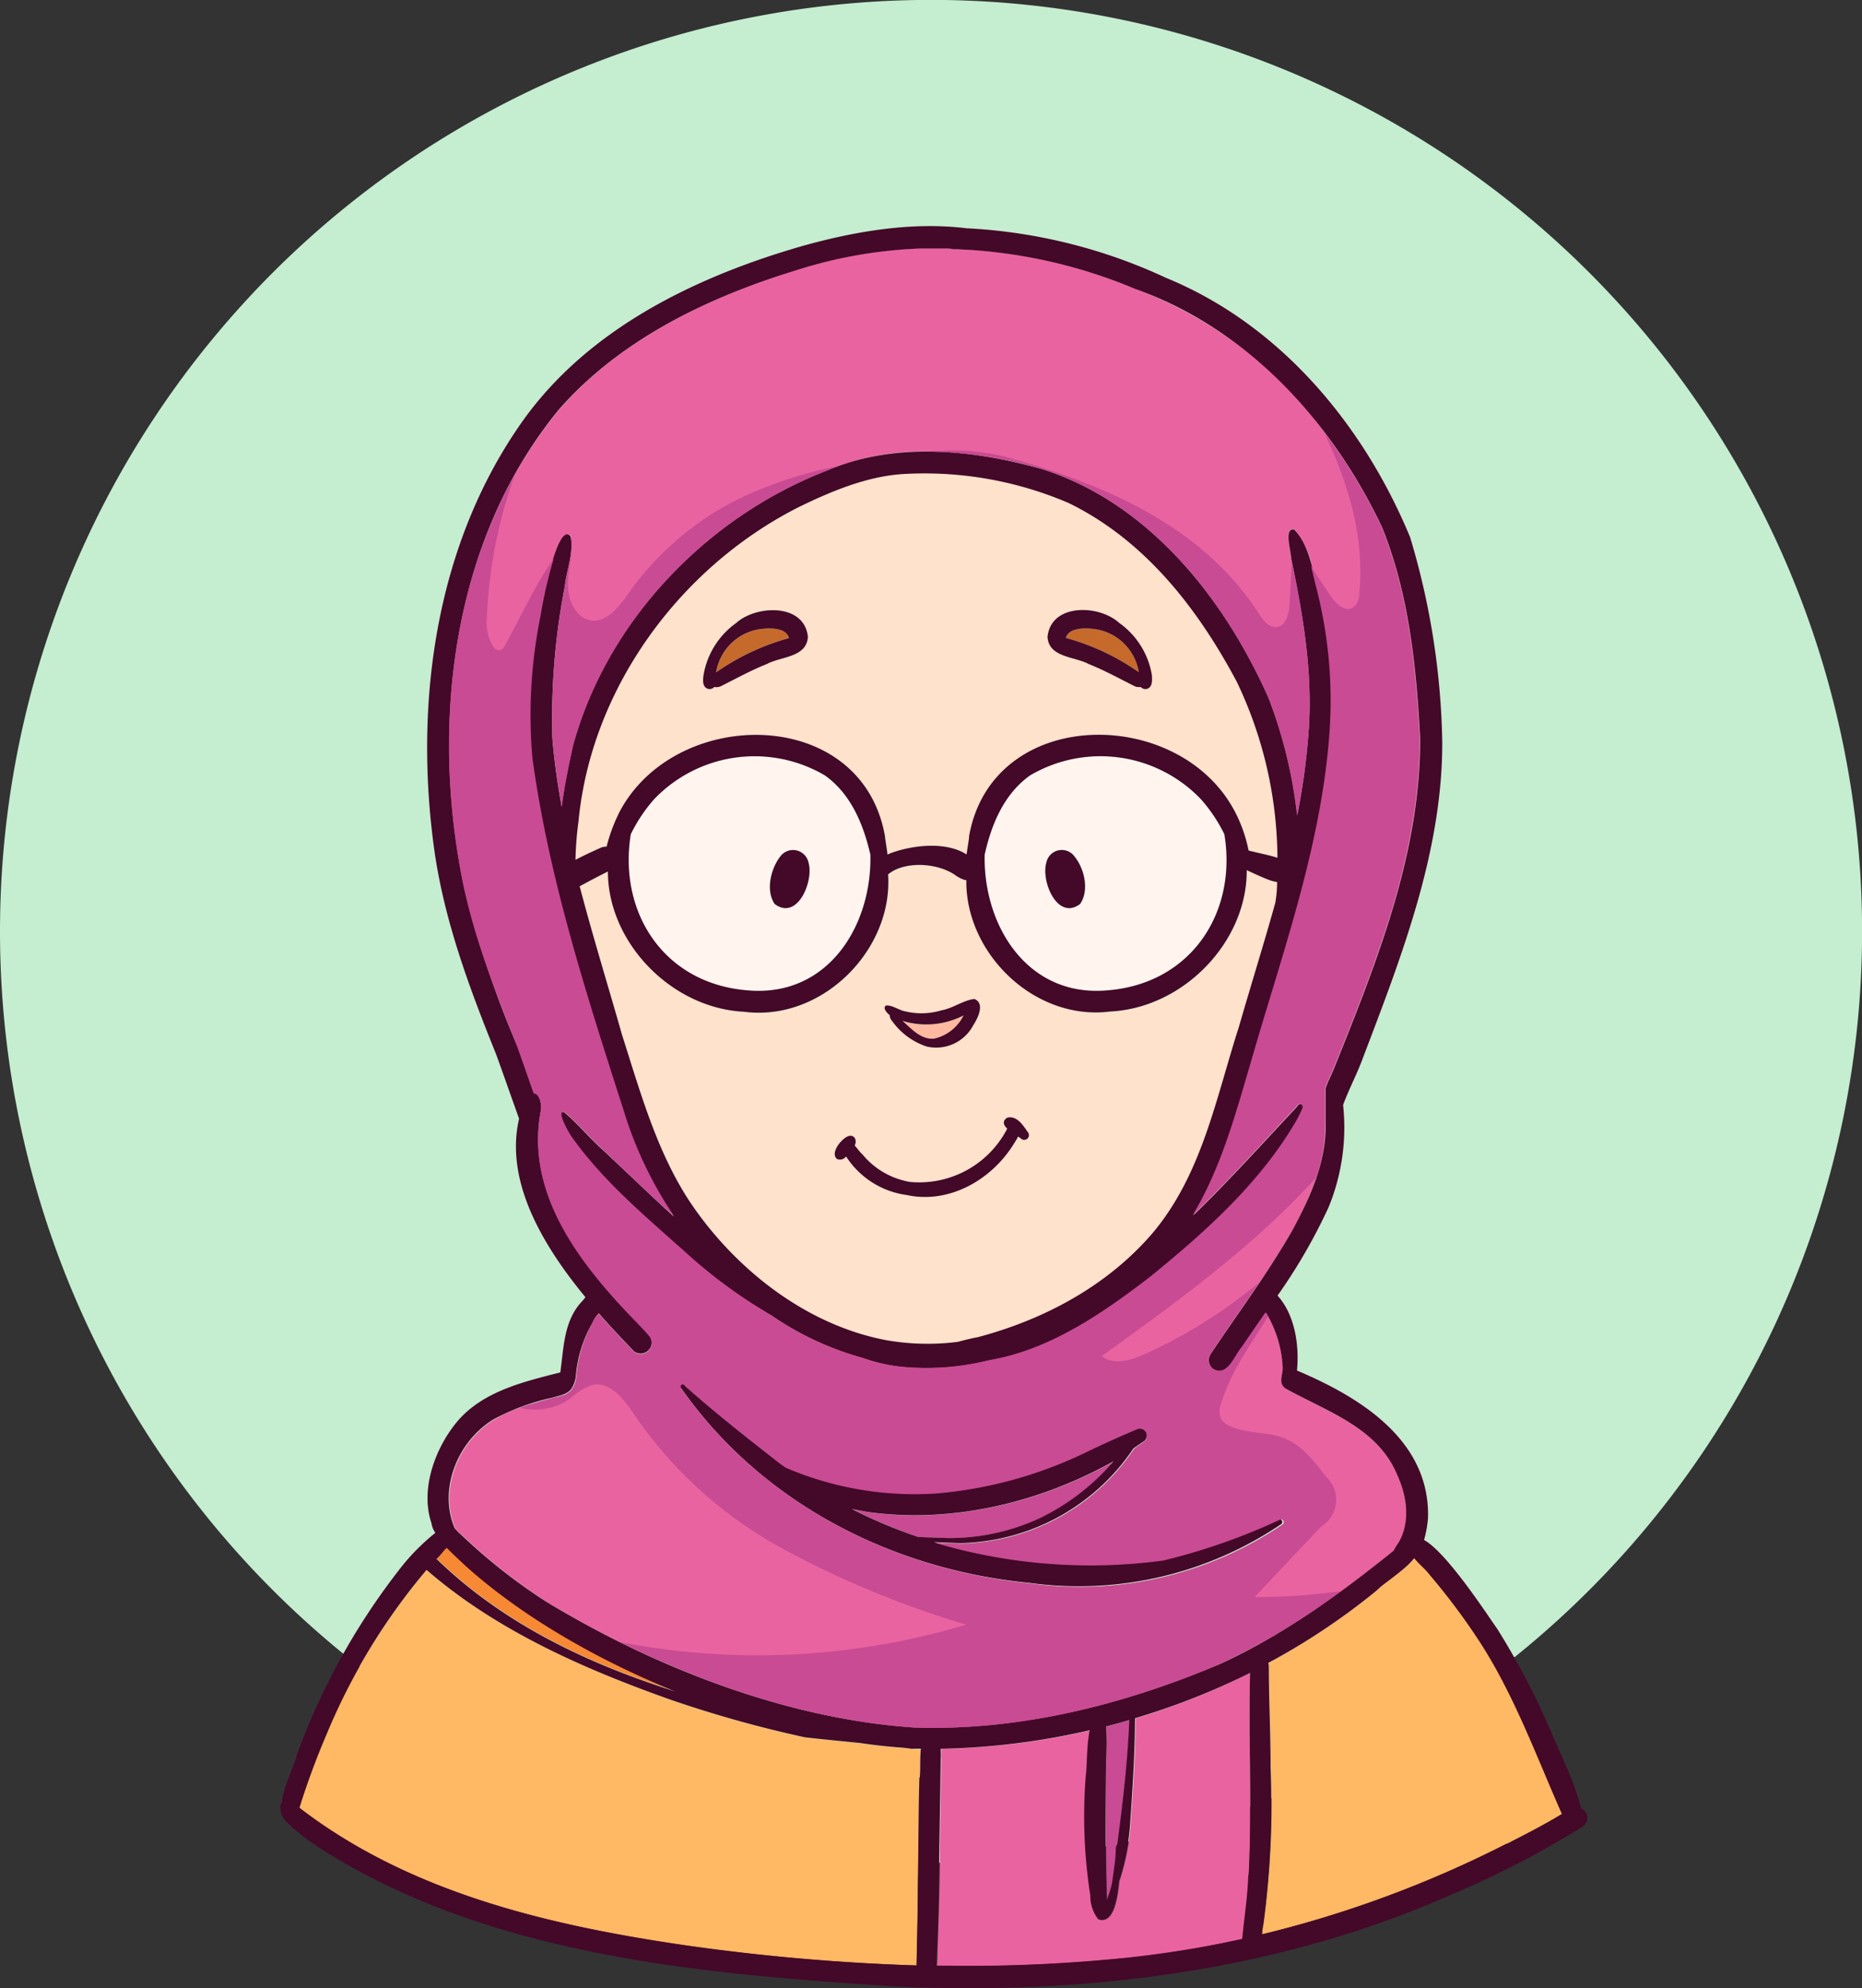
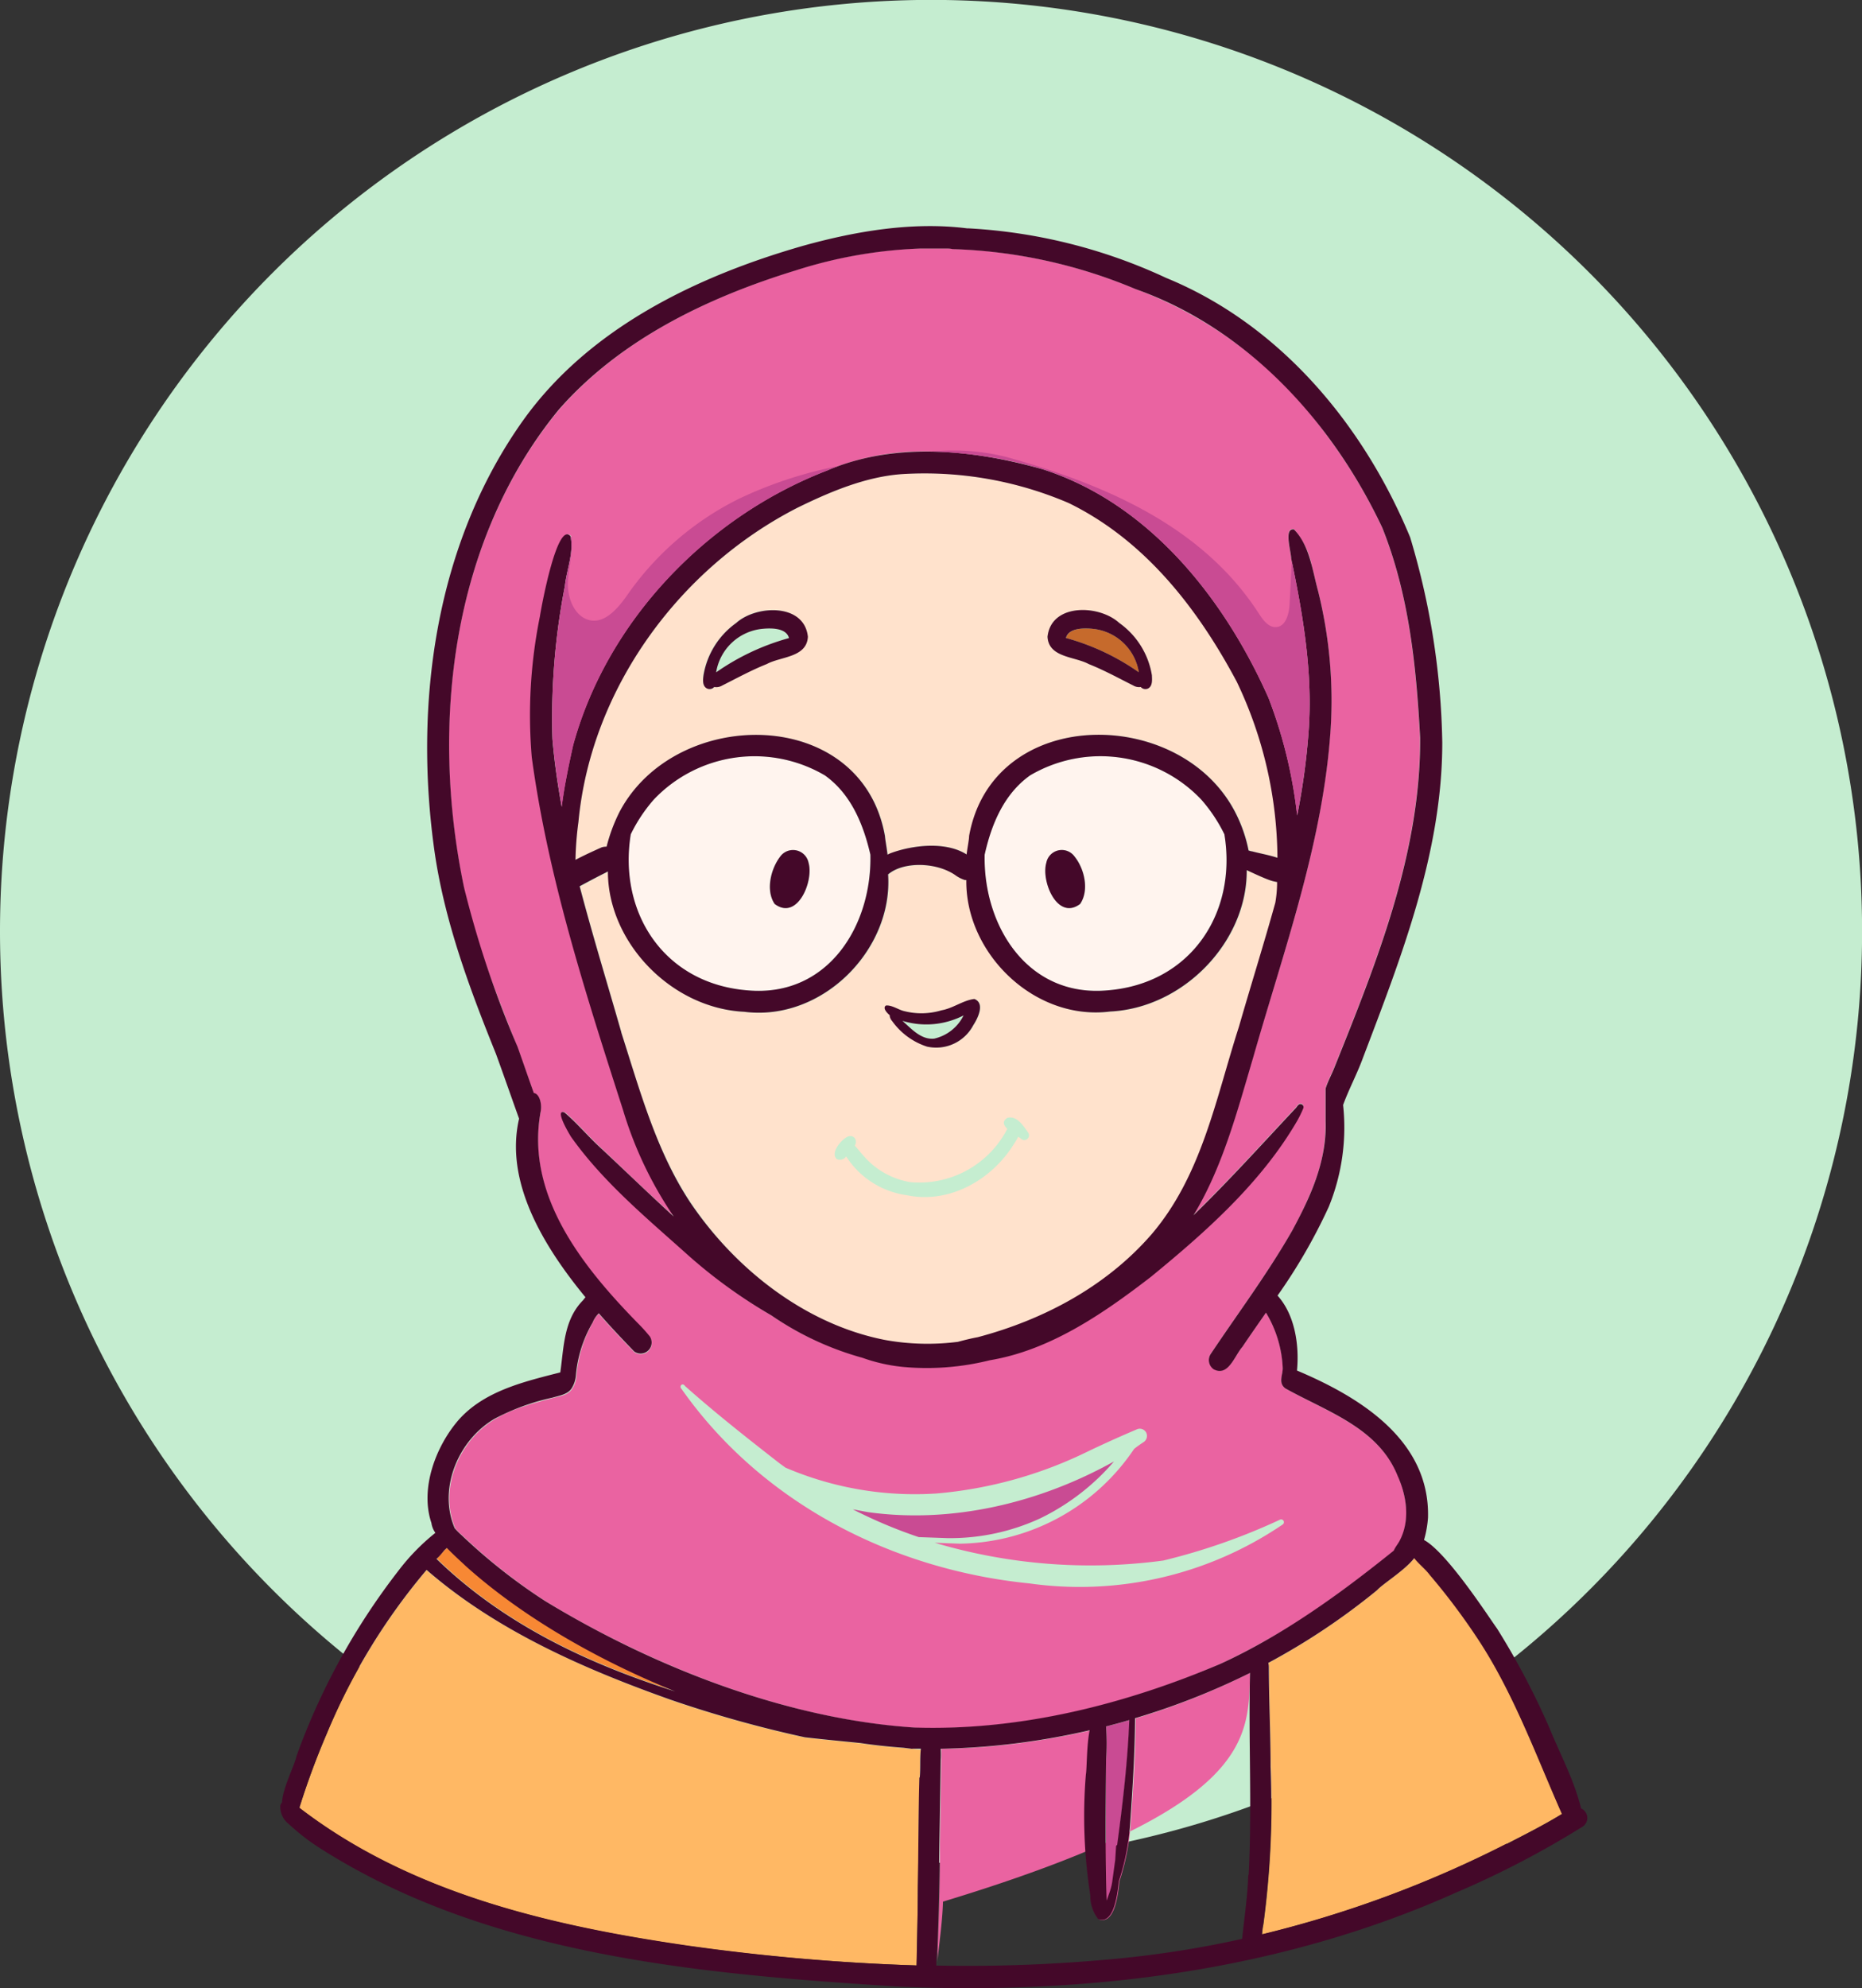
<svg xmlns="http://www.w3.org/2000/svg" viewBox="0 0 201.09 214.62">
  <rect x="0" y="0" width="201.09" height="214.62" fill="#333333" stroke="none" />
  <defs>
    <style>.cls-1{fill:#c5edd0;}.cls-2{fill:#fff4ee;}.cls-3{fill:#ffe2cc;}.cls-4{fill:#ffb9a1;}.cls-5{fill:#c66a2c;}.cls-6{fill:#ffb864;}.cls-7{fill:#f78834;}.cls-8{fill:#ea63a1;}.cls-9{fill:#c94b93;}.cls-10{fill:#440829;}</style>
  </defs>
  <g id="Layer_2" data-name="Layer 2">
    <g id="Objects">
      <path class="cls-1" d="M0,100.55A100.55,100.55,0,1,1,100.55,201.09,100.55,100.55,0,0,1,0,100.55" />
      <path class="cls-2" d="M111.25,83.7c-2.82,2-4.17,5.25-4.91,8.56-.17,7.69,4.61,15.41,13.24,14.65,9.07-.71,14-8.41,12.65-16.85a16.91,16.91,0,0,0-2.5-3.75A15,15,0,0,0,111.25,83.7Zm5.42,13.88c-2.45,1.85-4.24-2.46-3.65-4.45a1.7,1.7,0,0,1,3.06-.65C117.14,93.8,117.67,96.11,116.67,97.58Z" />
      <path class="cls-3" d="M65.51,91.4a18.15,18.15,0,0,1,1.41-3.78C73,76.16,93.08,76.16,95.62,90.25c0,.4.18,1.18.28,2a2.6,2.6,0,0,1,.34-.16c2.32-.91,5.93-1.31,8.2.14.1-.81.24-1.58.27-2,2.54-14.09,22.65-14.09,28.7-2.63a15.57,15.57,0,0,1,1.48,4.2c.12,0,.24.07.36.09.91.24,1.86.4,2.76.7a44.61,44.61,0,0,0-4.39-19c-4.23-7.95-10-15.32-18.16-19.3a39.5,39.5,0,0,0-18-3.12c-4,.28-7.81,1.93-11.23,3.6C73.35,61.31,63.82,74.36,62.47,88.72a35.2,35.2,0,0,0-.32,4.1c1-.51,2-1,2.83-1.35A1.58,1.58,0,0,1,65.51,91.4Zm55.37-24.15a8.63,8.63,0,0,1,3.52,5.64c0,.49.09,1.17-.41,1.43a.67.67,0,0,1-.79-.16,1.22,1.22,0,0,1-.81-.16c-1.59-.8-3.16-1.66-4.82-2.32-1.5-.82-4.32-.69-4.44-2.94C113.52,65.1,118.7,65.3,120.88,67.25ZM75.93,72.89a8.68,8.68,0,0,1,3.53-5.64c2.17-2,7.36-2.15,7.74,1.49-.12,2.25-2.93,2.12-4.43,2.94C81.11,72.34,79.54,73.2,78,74a1.25,1.25,0,0,1-.82.16.66.66,0,0,1-.78.16C75.84,74.06,75.91,73.38,75.93,72.89Z" />
-       <path class="cls-4" d="M104.07,109.61a8.8,8.8,0,0,1-6.62.62c1,.87,2,2.06,3.43,1.92A4.69,4.69,0,0,0,104.07,109.61Z" />
-       <path class="cls-5" d="M82.35,67.88a5.62,5.62,0,0,0-5,4.69,25.46,25.46,0,0,1,7.87-3.7C84.92,67.77,83.29,67.79,82.35,67.88Z" />
      <path class="cls-6" d="M98.56,188.8a.35.35,0,0,1-.18,0l-.8-.1c-1.52-.11-3.07-.27-4.66-.51-2-.2-4-.39-6-.62a128.47,128.47,0,0,1-14.54-4.07c-9.33-3.34-18.77-7.48-26.31-14a67.32,67.32,0,0,0-10.79,17.68,83.3,83.3,0,0,0-2.9,7.82c0,.06,0,.11-.05.17,12,9.22,27.09,12.72,41.77,14.86A228.89,228.89,0,0,0,99,212.17c.06-2.8.1-5.59.14-8.38.07-4,.06-7.95.17-11.92.09-1,0-2,.12-3h-.18Z" />
      <path class="cls-3" d="M95.64,144.68a25.74,25.74,0,0,0,7.86.2c.71-.19,1.43-.37,2.14-.5,7.14-1.89,13.88-5.49,18.75-11.08,5.47-6.37,7-14.71,9.46-22.43,1.28-4.45,2.68-8.9,3.93-13.39a13.13,13.13,0,0,0,.19-1.93v-.31a4,4,0,0,1-.83-.21c-.72-.26-1.74-.74-2.45-1.07.06,7.73-6.83,14.87-14.73,15.26-8.17,1-15.66-6.27-15.55-14.19h0l-.15,0a3.62,3.62,0,0,1-1.07-.55c-2.08-1.41-5.61-1.45-7.23-.06.55,8.16-7.15,15.91-15.54,14.83-7.85-.38-14.71-7.46-14.72-15.15l-.24.13c-1,.47-1.88,1-2.81,1.47,1.38,5.29,3,10.52,4.49,15.77,2,6.39,3.82,12.91,7.56,18.46C79.51,137.08,87.07,143,95.64,144.68Zm.09-36.14c.69,0,1.35.49,2,.62a7.5,7.5,0,0,0,4-.1c1.25-.2,2.32-1.08,3.54-1.22,1.18.47.36,2.09-.12,2.83a4.53,4.53,0,0,1-5,2.31,7.44,7.44,0,0,1-3.77-2.77,1,1,0,0,1-.26-.63C95.81,109.37,95.27,108.8,95.73,108.54Zm-4.11,14.13c.7-.19,1,.53.69,1,.31.31.58.7.87,1a8.48,8.48,0,0,0,5.12,2.94,10.69,10.69,0,0,0,10.38-5.55,1,1,0,0,1,.11-.2c-.41-.39-.59-.81,0-1.19,1.07-.26,1.75.9,2.27,1.63a.51.51,0,0,1-.71.69,3.09,3.09,0,0,0-.39-.28,6,6,0,0,1-.42.72c-2.39,3.92-7,6.56-11.61,5.59a9.26,9.26,0,0,1-6.27-3.78l-.28-.4a.81.81,0,0,1-1,.29C89.61,124.46,90.91,122.93,91.62,122.67Z" />
      <path class="cls-7" d="M50.3,169c-.36-.35-1.2-1.09-2-1.92l-.26.24c-.3.31-.57.63-.86.94,7.2,7,16.29,11.3,25.78,14.31C64.34,179.09,56.23,174.36,50.3,169Z" />
      <path class="cls-5" d="M118,67.88c-.94-.09-2.58-.11-2.87,1a25.35,25.35,0,0,1,7.87,3.7A5.6,5.6,0,0,0,118,67.88Z" />
      <path class="cls-2" d="M89.08,83.7A15,15,0,0,0,70.6,86.31a16.87,16.87,0,0,0-2.49,3.75c-1.4,8.44,3.57,16.14,12.64,16.85,8.64.76,13.42-7,13.24-14.65C93.25,89,91.91,85.71,89.08,83.7ZM83.66,97.58c-1-1.47-.46-3.78.59-5.1a1.71,1.71,0,0,1,3.07.65C87.9,95.12,86.11,99.43,83.66,97.58Z" />
-       <path class="cls-8" d="M135,180.59a77.39,77.39,0,0,1-12.36,4.91c0,3.85-.27,7.7-.54,11.54a25.16,25.16,0,0,1-1.21,6.06c-.21,2.29-.74,4.61-2.23,4.09a4.06,4.06,0,0,1-.85-2.55,55.39,55.39,0,0,1-.48-13.06c.12-.64.07-3.13.41-4.78a78,78,0,0,1-16.09,2,9.23,9.23,0,0,1,0,1.28q-.06,4.5-.14,9c0,3.86-.12,7.72-.26,11.57,0,.39,0,1-.07,1.55a168,168,0,0,0,18.5-.65,111.06,111.06,0,0,0,14.53-2.23c.23-2.3.59-4.61.66-6.92C135.23,195.15,134.82,187.86,135,180.59Z" />
+       <path class="cls-8" d="M135,180.59a77.39,77.39,0,0,1-12.36,4.91c0,3.85-.27,7.7-.54,11.54a25.16,25.16,0,0,1-1.21,6.06c-.21,2.29-.74,4.61-2.23,4.09a4.06,4.06,0,0,1-.85-2.55,55.39,55.39,0,0,1-.48-13.06c.12-.64.07-3.13.41-4.78a78,78,0,0,1-16.09,2,9.23,9.23,0,0,1,0,1.28q-.06,4.5-.14,9c0,3.86-.12,7.72-.26,11.57,0,.39,0,1-.07,1.55c.23-2.3.59-4.61.66-6.92C135.23,195.15,134.82,187.86,135,180.59Z" />
      <path class="cls-8" d="M138.81,149.88c-.77-.59-.28-1.39-.27-2.16a12.41,12.41,0,0,0-1.55-5.58c-.08-.16-.17-.3-.27-.46-.85,1.23-1.7,2.46-2.53,3.69-.85.95-1.52,3.24-3.09,2.42a1.17,1.17,0,0,1-.35-1.63c1.72-2.58,3.54-5.12,5.27-7.7,1.25-1.85,2.45-3.71,3.55-5.65a37.78,37.78,0,0,0,2.57-5.62,17.06,17.06,0,0,0,1-6.17c0-1.21,0-2.37,0-3.53.23-.76.64-1.48.93-2.22,4.58-11.4,9.35-23.2,9.28-35.65-.42-7.78-1.19-15.47-4.09-22.68a57.2,57.2,0,0,0-6.2-10.25,44.62,44.62,0,0,0-20.47-15.51,55.48,55.48,0,0,0-19.73-4.31,2.72,2.72,0,0,0-.46-.06l-.74,0-1.36,0c-.33,0-.65,0-1,0a49.8,49.8,0,0,0-13.31,2.34C76.47,32.09,67,36.62,60.32,44.29a48.06,48.06,0,0,0-4.81,7.09C48.12,64.69,47,81.13,50.11,95.87c1.29,5.93,3.55,11.56,5.77,17.17.6,1.66,1.17,3.32,1.76,5,.64,0,.89,1.21.74,2-1.68,9.06,4.56,16.77,10.49,22.84.44.47.91.93,1.31,1.44a1.19,1.19,0,0,1-1.7,1.62c-1.21-1.25-2.51-2.63-3.82-4.12a2.89,2.89,0,0,0-.67,1,14.07,14.07,0,0,0-1.74,5.77,2.81,2.81,0,0,1-.45,1.32c-.44.71-1.39.82-2.1,1-1.21.33-2.4.64-3.54,1.05a14.56,14.56,0,0,0-2.67,1.22c-3.93,2.28-6.14,7.56-4.31,11.83a6.69,6.69,0,0,0,.76.75,61.58,61.58,0,0,0,9,7.1c2.57,1.57,5.28,3.07,8.08,4.44,10,4.94,21.09,8.52,31.84,9.22,11.36.36,22.64-2.46,33-6.93a74.43,74.43,0,0,0,12.95-7.79c2-1.41,3.86-2.89,5.75-4.4.15-.33.41-.64.59-1,1.18-2.2.78-4.85-.18-7.07C148.86,154.14,143.29,152.4,138.81,149.88ZM61.73,122.71c-.39-.57-1.76-3-.71-2.63,1.34,1.15,2.5,2.54,3.8,3.75,2.55,2.4,5.19,5,8,7.49a42.34,42.34,0,0,1-5.48-11.48c-4-12.46-8.09-25.09-9.85-38.09a53.64,53.64,0,0,1,.88-15.22,50.65,50.65,0,0,1,1.43-6.22c.58-1.82,1.26-3.15,1.88-2.43a.49.49,0,0,1,0,.12c.32,1.74-.45,3.55-.63,5.29a73.84,73.84,0,0,0-1.35,16.47c.21,2.48.56,4.92,1,7.34.28-2.26.76-4.5,1.23-6.64C65.58,67,76.41,55.76,89.36,50.78c.38-.17.77-.32,1.15-.46a27.37,27.37,0,0,1,10.1-1.58,47.35,47.35,0,0,1,12,1.91c11.51,3.7,19.63,14,24.39,24.7A51,51,0,0,1,140.08,88,72.67,72.67,0,0,0,141.31,79c.47-6.22-.55-12.38-1.81-18.46l-.06-.28c-.05-.9-.81-3.3.29-3.15a8.55,8.55,0,0,1,1.94,3.94c.24.91.43,1.83.66,2.68a48.79,48.79,0,0,1,1.37,14.84c-.78,12.23-5,23.88-8.39,35.58-1.7,5.77-3.3,11.84-6.43,17,3.82-3.71,7.4-7.68,11-11.53.2-.19.32-.55.65-.49a.35.35,0,0,1,.21.47,12.84,12.84,0,0,1-.69,1.39c-3.88,6.67-9.84,12-15.76,16.8-5.2,4-10.91,7.91-17.41,9a27.67,27.67,0,0,1-9.25.73,17.94,17.94,0,0,1-4.51-1A32.22,32.22,0,0,1,83.31,142a54.46,54.46,0,0,1-9.06-6.63C69.84,131.43,65.18,127.58,61.73,122.71Zm49.45,48.22c-14.85-1.49-28.92-8.69-37.58-21-.29-.29.1-.73.39-.3,3.25,2.89,6.69,5.6,10.13,8.28.23.18.48.35.71.52a35.43,35.43,0,0,0,16.32,2.79,46,46,0,0,0,16.3-4.52c1.75-.84,3.53-1.64,5.32-2.4a.78.78,0,0,1,1,.32.8.8,0,0,1-.29,1.07c-.35.23-.7.48-1,.72a23.08,23.08,0,0,1-18.8,10.23l-2.73-.1a59,59,0,0,0,24.68,1.92,67.25,67.25,0,0,0,12.58-4.4.3.3,0,0,1,.3.52A39,39,0,0,1,111.18,170.93Z" />
      <path class="cls-9" d="M119.56,205.17c.22-.68.43-1.37.6-2.06s.21-1.55.32-2.33l.09-1.44a.2.2,0,0,1,.12-.18c.6-4.49,1.13-9,1.31-13.48-.85.25-1.7.48-2.55.7a26.3,26.3,0,0,1,0,3.66C119.45,195.08,119.4,200.13,119.56,205.17Z" />
      <path class="cls-6" d="M154.47,170c-.47-.64-1.19-1.18-1.69-1.83-1,1.31-3.43,2.79-4,3.45A73,73,0,0,1,137,179.52c0,.2.05.4.06.59,0,3.54.16,7.08.19,10.62a98.92,98.92,0,0,1-.8,17,6.73,6.73,0,0,0-.14,1.09,120.63,120.63,0,0,0,26.41-9.78c2-1,4.07-2.08,6-3.24-2.84-6.42-5.28-13.2-9.19-19.06A70.47,70.47,0,0,0,154.47,170Z" />
      <path class="cls-9" d="M112.31,163.92a24.66,24.66,0,0,0,8-6.16c-8,4.46-17.47,6.75-26.6,5.47l-1.61-.3a51.85,51.85,0,0,0,7.12,3l3.09.11A23.18,23.18,0,0,0,112.31,163.92Z" />
      <path class="cls-10" d="M83.31,142a32.59,32.59,0,0,0,9.82,4.57,18.24,18.24,0,0,0,4.51,1,28,28,0,0,0,9.25-.73c6.5-1.08,12.21-5,17.4-9,5.92-4.84,11.89-10.14,15.77-16.79a12.12,12.12,0,0,0,.69-1.4.34.34,0,0,0-.22-.46c-.33-.07-.44.3-.64.48-3.61,3.85-7.19,7.82-11,11.52,3.14-5.16,4.73-11.23,6.44-17,3.34-11.7,7.6-23.35,8.38-35.58a48.79,48.79,0,0,0-1.37-14.84c-.61-2.23-.92-4.93-2.6-6.62-1.1-.15-.33,2.24-.29,3.16,1.29,6.16,2.35,12.41,1.87,18.73a72.83,72.83,0,0,1-1.23,9A50.63,50.63,0,0,0,137,75.35c-4.76-10.71-12.88-21-24.39-24.69-7.52-2.12-15.9-3-23.26.12-13,5-23.78,16.22-27.46,29.68-.47,2.14-.95,4.38-1.23,6.64-.44-2.42-.79-4.86-1-7.33A74.43,74.43,0,0,1,61,63.29c.18-1.78,1-3.63.61-5.41-1.41-1.64-3.09,7.31-3.3,8.65a53.64,53.64,0,0,0-.88,15.22c1.76,13,5.86,25.63,9.86,38.09a41.59,41.59,0,0,0,5.47,11.48c-2.76-2.51-5.41-5.09-8-7.5-1.3-1.2-2.45-2.59-3.8-3.73-1.05-.38.32,2,.71,2.63,3.45,4.86,8.1,8.71,12.52,12.67A55,55,0,0,0,83.31,142ZM62.47,88.72c1.35-14.36,10.88-27.41,23.71-33.94,3.42-1.67,7.28-3.32,11.23-3.6a39.5,39.5,0,0,1,18,3.12c8.2,4,13.93,11.35,18.16,19.3a44.61,44.61,0,0,1,4.39,19c-.9-.3-1.85-.46-2.76-.7-.12,0-.24-.06-.36-.09a15.57,15.57,0,0,0-1.48-4.2c-6-11.46-26.16-11.46-28.7,2.63,0,.4-.17,1.17-.27,2-2.27-1.45-5.88-1-8.2-.14a2.6,2.6,0,0,0-.34.16c-.1-.82-.25-1.6-.28-2C93.08,76.16,73,76.16,66.92,87.62a18.15,18.15,0,0,0-1.41,3.78,1.58,1.58,0,0,0-.53.07c-.82.37-1.87.84-2.83,1.35A35.2,35.2,0,0,1,62.47,88.72Zm57.11,18.19c-8.63.76-13.41-7-13.24-14.65.74-3.31,2.09-6.55,4.91-8.56a15,15,0,0,1,18.48,2.61,16.91,16.91,0,0,1,2.5,3.75C133.63,98.5,128.65,106.2,119.58,106.91ZM94,92.26c.18,7.69-4.6,15.41-13.24,14.65-9.07-.71-14-8.41-12.64-16.85a16.87,16.87,0,0,1,2.49-3.75A15,15,0,0,1,89.08,83.7C91.91,85.71,93.25,89,94,92.26Zm-26.9,19.18C65.6,106.19,64,101,62.6,95.67c.93-.5,1.86-1,2.81-1.47l.24-.13c0,7.69,6.87,14.77,14.72,15.15,8.39,1.08,16.09-6.67,15.54-14.83,1.62-1.39,5.15-1.35,7.23.06a3.62,3.62,0,0,0,1.07.55l.15,0h0c-.11,7.92,7.38,15.24,15.55,14.19,7.9-.39,14.79-7.53,14.73-15.26.71.33,1.73.81,2.45,1.07a4,4,0,0,0,.83.21v.31a13.13,13.13,0,0,1-.19,1.93c-1.25,4.49-2.65,8.94-3.93,13.39-2.49,7.72-4,16.06-9.46,22.43-4.87,5.59-11.61,9.19-18.75,11.08-.71.13-1.43.31-2.14.5a25.74,25.74,0,0,1-7.86-.2c-8.57-1.67-16.13-7.6-21-14.78C70.91,124.35,69.14,117.83,67.09,111.44Z" />
      <path class="cls-10" d="M96.08,109.58a1,1,0,0,0,.26.63,7.44,7.44,0,0,0,3.77,2.77,4.53,4.53,0,0,0,5-2.31c.48-.74,1.3-2.36.12-2.83-1.22.14-2.29,1-3.54,1.22a7.5,7.5,0,0,1-4,.1c-.64-.13-1.3-.66-2-.62C95.27,108.8,95.81,109.37,96.08,109.58Zm8,0a4.69,4.69,0,0,1-3.19,2.54c-1.41.14-2.45-1.05-3.43-1.92A8.8,8.8,0,0,0,104.07,109.61Z" />
-       <path class="cls-10" d="M91.37,124.84l.28.4A9.26,9.26,0,0,0,97.92,129c4.63,1,9.22-1.67,11.61-5.59a6,6,0,0,0,.42-.72,3.09,3.09,0,0,1,.39.28.51.51,0,0,0,.71-.69c-.52-.73-1.2-1.89-2.27-1.63-.58.38-.4.8,0,1.19a1,1,0,0,0-.11.2,10.69,10.69,0,0,1-10.38,5.55,8.48,8.48,0,0,1-5.12-2.94c-.29-.26-.56-.65-.87-1,.29-.51,0-1.23-.69-1s-2,1.79-1.22,2.46A.81.81,0,0,0,91.37,124.84Z" />
      <path class="cls-10" d="M76.35,74.32a.66.66,0,0,0,.78-.16A1.25,1.25,0,0,0,78,74c1.59-.8,3.16-1.66,4.82-2.32,1.5-.82,4.31-.69,4.43-2.94-.38-3.64-5.57-3.44-7.74-1.49a8.68,8.68,0,0,0-3.53,5.64C75.91,73.38,75.84,74.06,76.35,74.32Zm6-6.44c.94-.09,2.57-.11,2.86,1a25.46,25.46,0,0,0-7.87,3.7A5.62,5.62,0,0,1,82.35,67.88Z" />
      <path class="cls-10" d="M84.25,92.48c-1,1.32-1.58,3.63-.59,5.1,2.45,1.85,4.24-2.46,3.66-4.45A1.71,1.71,0,0,0,84.25,92.48Z" />
      <path class="cls-10" d="M117.57,71.68c1.66.66,3.23,1.52,4.82,2.32a1.22,1.22,0,0,0,.81.16.67.67,0,0,0,.79.16c.5-.26.43-.94.41-1.43a8.63,8.63,0,0,0-3.52-5.64c-2.18-2-7.36-2.15-7.75,1.49C113.25,71,116.07,70.86,117.57,71.68Zm.42-3.8a5.6,5.6,0,0,1,5,4.69,25.35,25.35,0,0,0-7.87-3.7C115.41,67.77,117.05,67.79,118,67.88Z" />
      <path class="cls-10" d="M113,93.13c-.59,2,1.2,6.3,3.65,4.45,1-1.47.47-3.78-.59-5.1A1.7,1.7,0,0,0,113,93.13Z" />
-       <path class="cls-10" d="M138.13,164a67.06,67.06,0,0,1-12.56,4.4,58.76,58.76,0,0,1-24.69-1.93l2.73.11a23.09,23.09,0,0,0,18.8-10.23c.35-.24.7-.49,1.06-.72a.79.79,0,0,0,.28-1.07.78.78,0,0,0-1-.32q-2.68,1.14-5.33,2.41a45.9,45.9,0,0,1-16.29,4.5,35.42,35.42,0,0,1-16.32-2.78c-.24-.17-.48-.34-.71-.52-3.44-2.68-6.89-5.39-10.14-8.28-.29-.44-.68,0-.38.3,8.66,12.35,22.72,19.55,37.58,21a39,39,0,0,0,27.26-6.38A.31.31,0,0,0,138.13,164Zm-46.07-1.09,1.61.3c9.13,1.28,18.6-1,26.6-5.47a24.66,24.66,0,0,1-8,6.16,23.18,23.18,0,0,1-10,2.13l-3.09-.11A51.85,51.85,0,0,1,92.06,162.93Z" />
      <path class="cls-10" d="M170.75,195.22c-.72-3-2.22-5.77-3.38-8.6a81.57,81.57,0,0,0-5.7-10.83c-.69-.92-5.34-8.17-7.88-9.55a11.53,11.53,0,0,0,.43-2.41c.22-8.35-7.32-13-14.15-15.88.26-2.71-.21-6-2.1-8.09a59.7,59.7,0,0,0,5.53-9.58,22.66,22.66,0,0,0,1.55-11c.63-1.72,1.53-3.39,2.16-5.13,4.15-10.9,8.56-22.19,8.55-34A81.18,81.18,0,0,0,152.29,58c-5-12.08-14-22.94-26.35-28a57.88,57.88,0,0,0-21.36-5.35h-.14c-5.87-.74-12,.3-17.66,1.87-11.54,3.3-23.19,8.9-30.32,18.91C47,58.76,44.68,75.94,46.92,91.87c1.09,7.6,3.78,14.81,6.64,21.89.85,2.33,1.67,4.7,2.5,7-1.56,6.74,2.51,13.62,7.17,19.28a3.4,3.4,0,0,0-.25.31c-2.11,2.12-2.08,5.07-2.47,7.8-3.91,1-8.22,2-11,5.15-2.46,2.85-4.17,7.4-2.92,11.1a2.42,2.42,0,0,0,.43,1.07,23,23,0,0,0-4,4.1,73,73,0,0,0-11,20c-.17.92-1.5,3.46-1.56,5a.7.7,0,0,0-.19.36,2.38,2.38,0,0,0,.95,2,23,23,0,0,0,3.43,2.64C52.88,211.17,75.87,213.11,97,214.45c20.51.9,41.37-1.69,60.23-10.14a99.63,99.63,0,0,0,13.71-7.14A1.12,1.12,0,0,0,170.75,195.22ZM48,167.34l.26-.24c.8.83,1.64,1.57,2,1.92,5.93,5.34,14,10.07,22.66,13.57-9.49-3-18.58-7.32-25.78-14.31C47.47,168,47.74,167.65,48,167.34Zm51.29,24.53c-.11,4-.1,7.95-.17,11.92,0,2.79-.08,5.58-.14,8.38A228.89,228.89,0,0,1,74.1,210c-14.68-2.14-29.79-5.64-41.77-14.86,0-.06,0-.11.05-.17a83.3,83.3,0,0,1,2.9-7.82,67.32,67.32,0,0,1,10.79-17.68c7.54,6.55,17,10.69,26.31,14a128.47,128.47,0,0,0,14.54,4.07c2,.23,4,.42,6,.62,1.59.24,3.14.4,4.66.51l.8.1a.35.35,0,0,0,.18,0l.71,0h.18C99.33,189.84,99.42,190.9,99.33,191.87Zm-.49-5.38c-13.78-.89-28.2-6.52-39.93-13.66a61.57,61.57,0,0,1-9-7.09,7.78,7.78,0,0,1-.76-.76c-1.83-4.27.38-9.54,4.31-11.83a24.51,24.51,0,0,1,6.22-2.27c.69-.21,1.65-.33,2.09-1a3.06,3.06,0,0,0,.46-1.34A13.63,13.63,0,0,1,64,142.77a2.93,2.93,0,0,1,.67-1c1.3,1.49,2.61,2.87,3.82,4.12a1.19,1.19,0,0,0,1.69-1.62,17.6,17.6,0,0,0-1.3-1.44c-5.93-6.07-12.16-13.78-10.49-22.84.16-.77-.11-1.93-.74-2-.59-1.65-1.16-3.32-1.76-5a110.68,110.68,0,0,1-5.77-17.17c-3.67-17.49-1.42-37.39,10.21-51.58C67,36.62,76.47,32.09,86,29.17a49.94,49.94,0,0,1,13.32-2.34c.32,0,.65,0,1,0l1.36,0,.74,0a2.85,2.85,0,0,1,.47.06,55.31,55.31,0,0,1,19.73,4.31c12.09,4.28,21.25,14.31,26.66,25.76,2.89,7.22,3.67,14.9,4.09,22.68.07,12.45-4.7,24.25-9.28,35.65-.29.74-.7,1.46-.93,2.22,0,1.17,0,2.32,0,3.53.14,4.25-1.59,8.08-3.6,11.79-2.65,4.64-5.86,8.92-8.82,13.35a1.2,1.2,0,0,0,.34,1.64c1.59.82,2.25-1.48,3.1-2.43.83-1.24,1.69-2.46,2.54-3.69a12.54,12.54,0,0,1,1.81,6c0,.77-.5,1.57.27,2.17,4.48,2.51,10.05,4.24,12.14,9.45,1,2.22,1.37,4.87.18,7.07-.18.32-.44.63-.6,1-5.8,4.67-11.9,9.09-18.69,12.21C121.48,184,110.19,186.84,98.84,186.49Zm20.61-.11c.85-.22,1.7-.45,2.55-.7-.18,4.51-.71,9-1.31,13.48a.2.2,0,0,0-.12.18l-.09,1.44c-.11.78-.21,1.55-.32,2.33s-.38,1.38-.6,2.06c-.16-5-.11-10.09-.07-15.13A26.3,26.3,0,0,0,119.45,186.38Zm15.4,16c-.07,2.31-.43,4.62-.66,6.92a111.06,111.06,0,0,1-14.53,2.23,168,168,0,0,1-18.5.65c0-.57,0-1.16.07-1.55.14-3.85.21-7.71.26-11.57q.08-4.5.14-9a9.23,9.23,0,0,0,0-1.28,78,78,0,0,0,16.09-2c-.34,1.65-.29,4.14-.41,4.78a55.39,55.39,0,0,0,.48,13.06,4.06,4.06,0,0,0,.85,2.55c1.49.52,2-1.8,2.23-4.09a25.16,25.16,0,0,0,1.21-6.06c.27-3.84.52-7.69.54-11.54A77.39,77.39,0,0,0,135,180.59C134.82,187.86,135.23,195.15,134.85,202.42Zm27.88-3.35a120.63,120.63,0,0,1-26.41,9.78,6.73,6.73,0,0,1,.14-1.09,98.92,98.92,0,0,0,.8-17c0-3.54-.18-7.08-.19-10.62,0-.19,0-.39-.06-.59a73,73,0,0,0,11.76-7.86c.58-.66,3-2.14,4-3.45.5.65,1.22,1.19,1.69,1.83a70.47,70.47,0,0,1,5.07,6.73c3.91,5.86,6.35,12.64,9.19,19.06C166.8,197,164.74,198,162.73,199.07Z" />
      <path class="cls-9" d="M61,63.29c.18-1.74.95-3.55.63-5.29l.09-.09c.24,1.68-.35,3.36-.39,5.06s.79,3.7,2.46,4,3.11-1.49,4.14-3A32,32,0,0,1,79.83,53.83a45,45,0,0,1,10.68-3.51c-.38.14-.77.29-1.15.46-13,5-23.78,16.22-27.46,29.68-.47,2.14-.95,4.38-1.23,6.64-.44-2.42-.79-4.86-1-7.34A73.84,73.84,0,0,1,61,63.29Z" />
      <path class="cls-9" d="M112.62,50.65a47.35,47.35,0,0,0-12-1.91,23.68,23.68,0,0,1,8.14.61c10.76,3,21.17,7.53,27.21,16.91.46.71,1.06,1.52,1.9,1.43,1-.1,1.35-1.44,1.4-2.48l.24-4.63c1.26,6.08,2.28,12.24,1.81,18.46A72.67,72.67,0,0,1,140.08,88,51,51,0,0,0,137,75.35C132.25,64.64,124.13,54.35,112.62,50.65Z" />
-       <path class="cls-9" d="M142.68,164.79a3.39,3.39,0,0,0,.47-5.44c-1.22-1.62-2.53-3.31-4.4-4.07s-4.14-.48-6-1.37a1.82,1.82,0,0,1-.92-.83,2.08,2.08,0,0,1,0-1.41c1-3.47,3.19-6.44,5.1-9.53-.08-.16-.17-.3-.27-.46-.85,1.23-1.7,2.46-2.53,3.69-.85.95-1.52,3.24-3.09,2.42a1.17,1.17,0,0,1-.35-1.63c1.72-2.58,3.54-5.12,5.27-7.7a54.59,54.59,0,0,1-12.29,7.7c-1.5.68-3.4,1.26-4.68.23,8.14-5.86,16.38-11.82,23.09-19.2a17.06,17.06,0,0,0,1-6.17c0-1.21,0-2.37,0-3.53.23-.76.64-1.48.93-2.22,4.58-11.4,9.35-23.2,9.28-35.65-.42-7.78-1.19-15.47-4.09-22.68a57.2,57.2,0,0,0-6.2-10.25c2.65,5.52,4.38,11.35,3.8,17.38a1.87,1.87,0,0,1-.69,1.53c-.83.5-1.79-.38-2.33-1.17-.76-1.1-1.5-2.21-2.2-3.34.24.91.43,1.83.66,2.68a48.79,48.79,0,0,1,1.37,14.84c-.78,12.23-5,23.88-8.39,35.58-1.7,5.77-3.3,11.84-6.43,17,3.82-3.71,7.4-7.68,11-11.53.2-.19.32-.55.65-.49a.35.35,0,0,1,.21.47,12.84,12.84,0,0,1-.69,1.39c-3.88,6.67-9.84,12-15.76,16.8-5.2,4-10.91,7.91-17.41,9a27.67,27.67,0,0,1-9.25.73,17.94,17.94,0,0,1-4.51-1A32.22,32.22,0,0,1,83.31,142a54.46,54.46,0,0,1-9.06-6.63c-4.41-3.95-9.07-7.8-12.52-12.67-.39-.57-1.76-3-.71-2.63,1.34,1.15,2.5,2.54,3.8,3.75,2.55,2.4,5.19,5,8,7.49a42.34,42.34,0,0,1-5.48-11.48c-4-12.46-8.09-25.09-9.85-38.09a53.64,53.64,0,0,1,.88-15.22,50.65,50.65,0,0,1,1.43-6.22c-2.07,2.91-3.54,6.27-5.29,9.41-.12.2-.24.42-.47.48a.75.75,0,0,1-.75-.36,4.72,4.72,0,0,1-.71-3,50.68,50.68,0,0,1,3-15.49C48.12,64.69,47,81.13,50.11,95.87c1.29,5.93,3.55,11.56,5.77,17.17.6,1.66,1.17,3.32,1.76,5,.64,0,.89,1.21.74,2-1.68,9.06,4.56,16.77,10.49,22.84.44.47.91.93,1.31,1.44a1.19,1.19,0,0,1-1.7,1.62c-1.21-1.25-2.51-2.63-3.82-4.12a2.89,2.89,0,0,0-.67,1,14.07,14.07,0,0,0-1.74,5.77,2.81,2.81,0,0,1-.45,1.32c-.44.71-1.39.82-2.1,1-1.21.33-2.4.64-3.54,1.05a6.59,6.59,0,0,0,5.36-.94,7.22,7.22,0,0,1,2.4-1.5c2-.47,3.54,1.6,4.66,3.31a45.88,45.88,0,0,0,15.88,14.31,102.35,102.35,0,0,0,19.89,8.24A78.34,78.34,0,0,1,67,177.27c10,4.94,21.09,8.52,31.84,9.22,11.36.36,22.64-2.46,33-6.93a74.43,74.43,0,0,0,12.95-7.79,68.83,68.83,0,0,1-9.29.63Q139.08,168.59,142.68,164.79Zm-31.5,6.14c-14.85-1.49-28.92-8.69-37.58-21-.29-.29.1-.73.39-.3,3.25,2.89,6.69,5.6,10.13,8.28.23.18.48.35.71.52a35.43,35.43,0,0,0,16.32,2.79,46,46,0,0,0,16.3-4.52c1.75-.84,3.53-1.64,5.32-2.4a.78.78,0,0,1,1,.32.8.8,0,0,1-.29,1.07c-.35.23-.7.48-1,.72a23.08,23.08,0,0,1-18.8,10.23l-2.73-.1a59,59,0,0,0,24.68,1.92,67.25,67.25,0,0,0,12.58-4.4.3.3,0,0,1,.3.52A39,39,0,0,1,111.18,170.93Z" />
    </g>
  </g>
</svg>